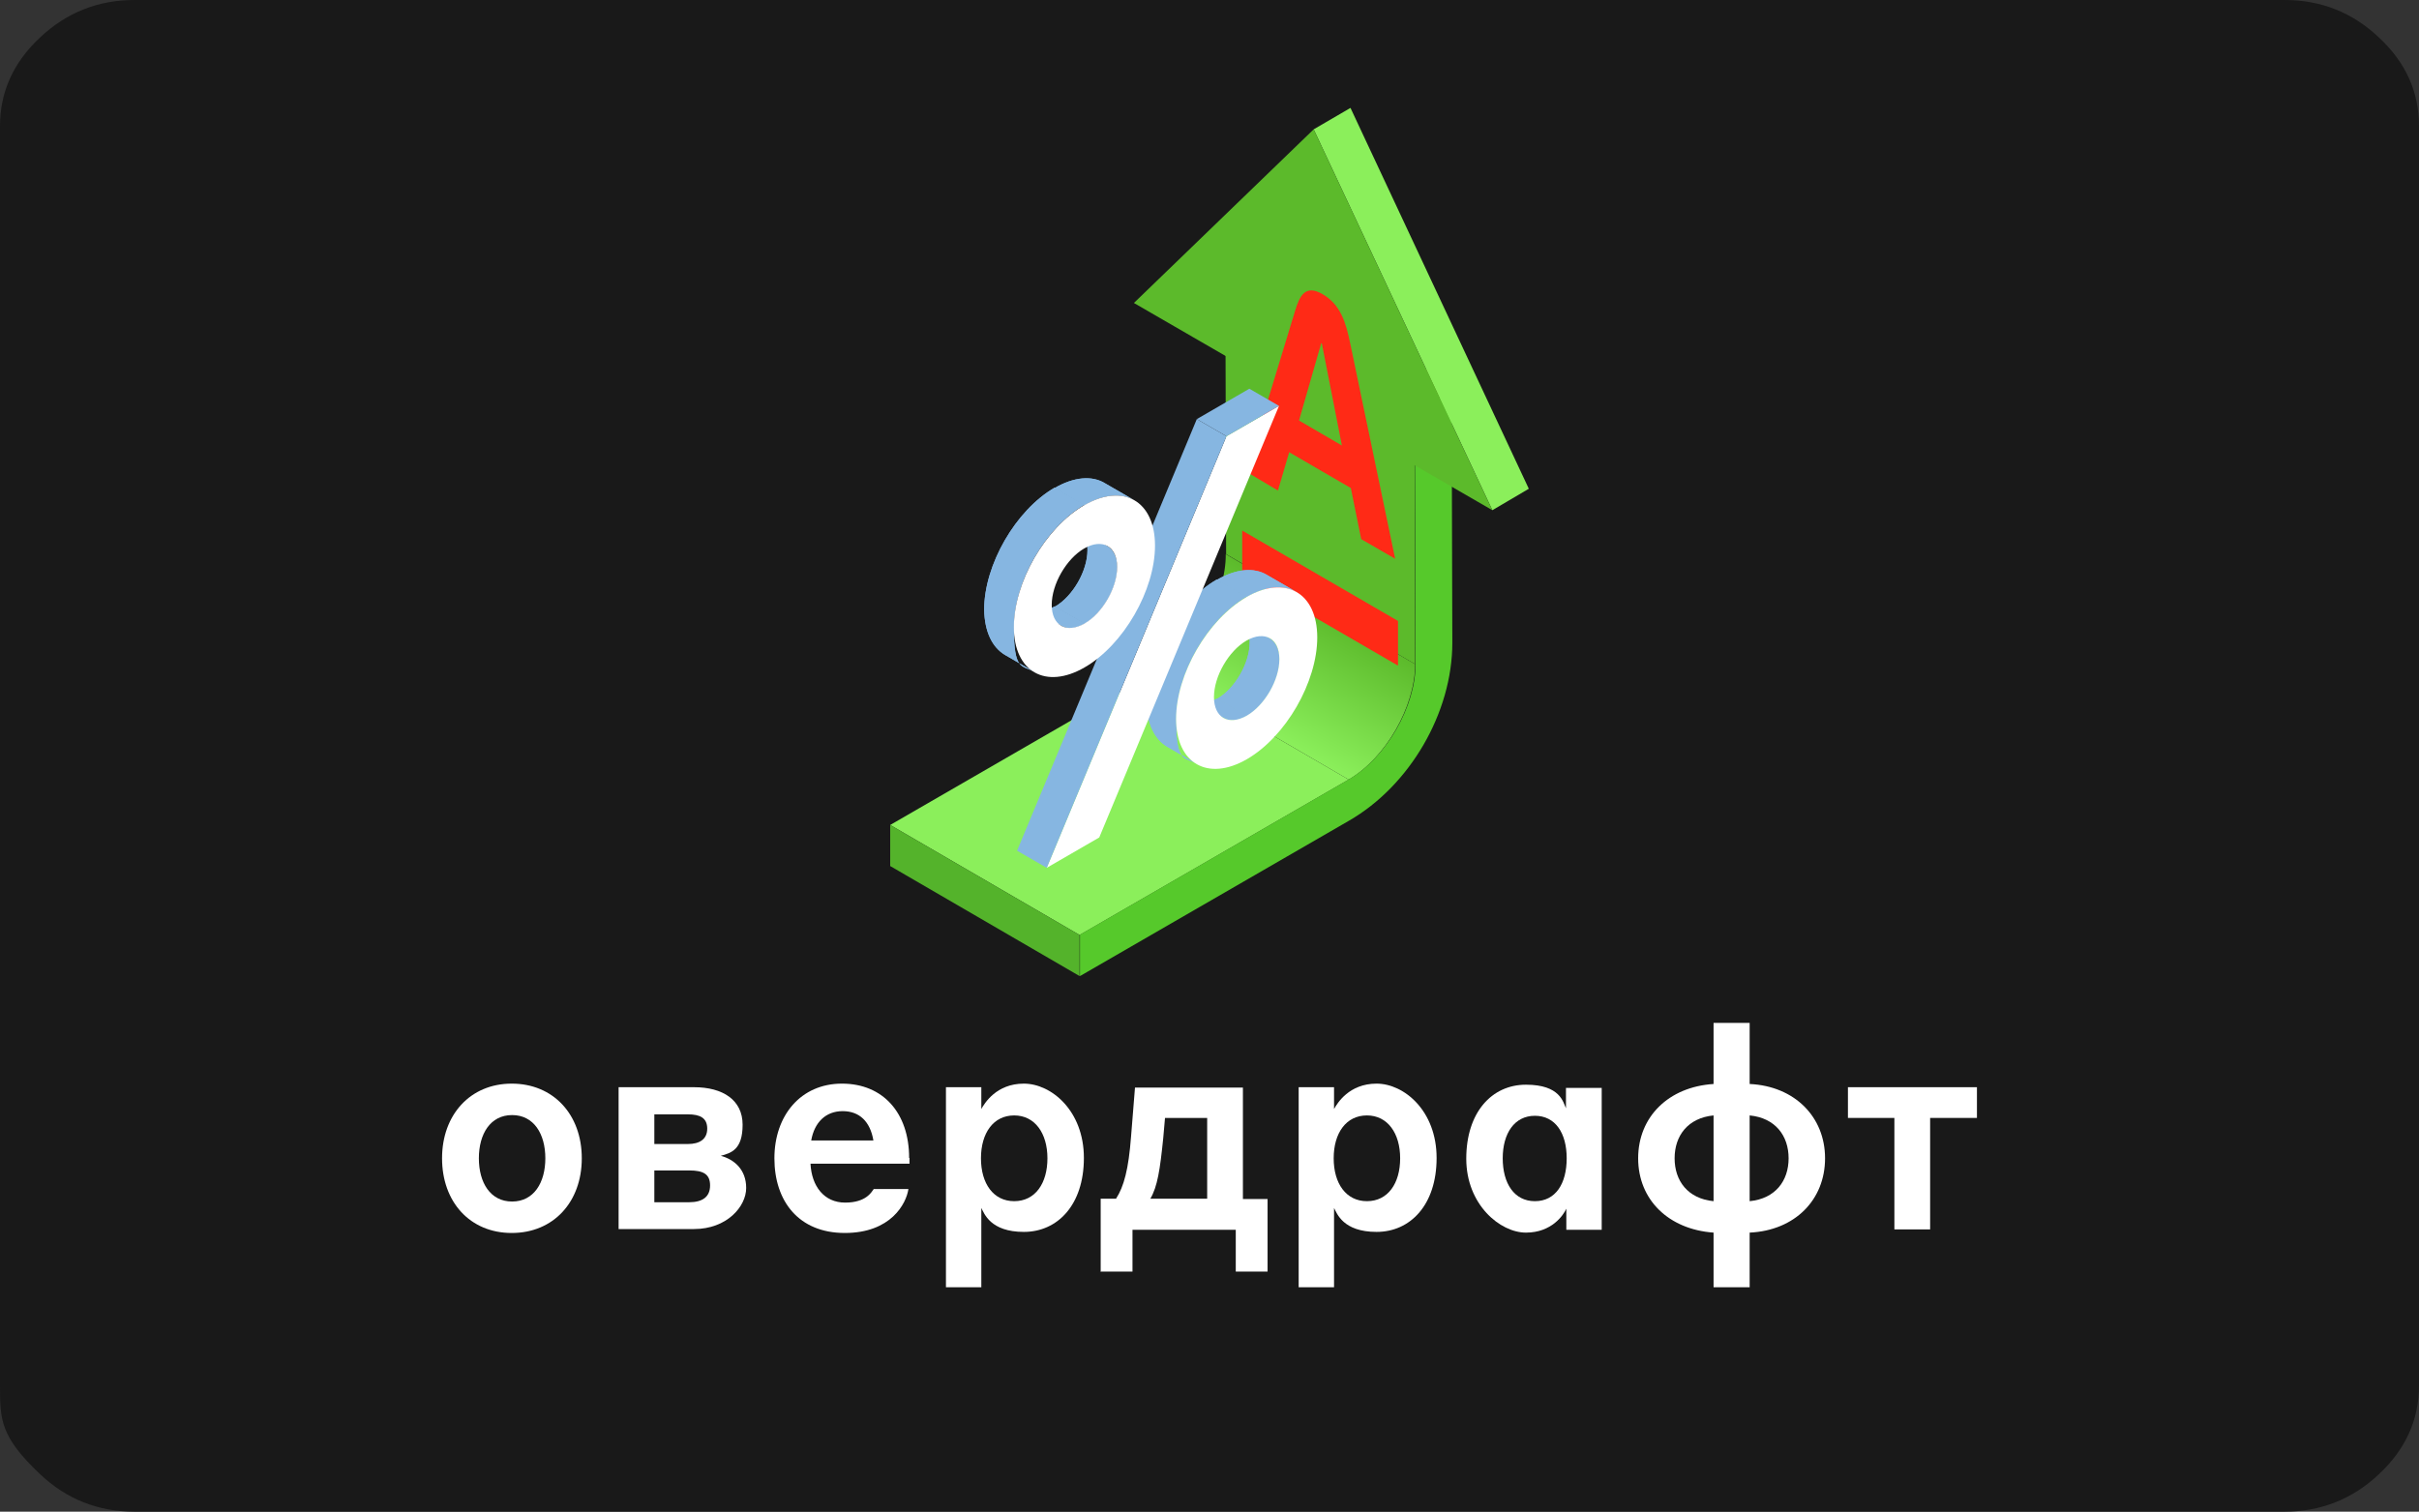
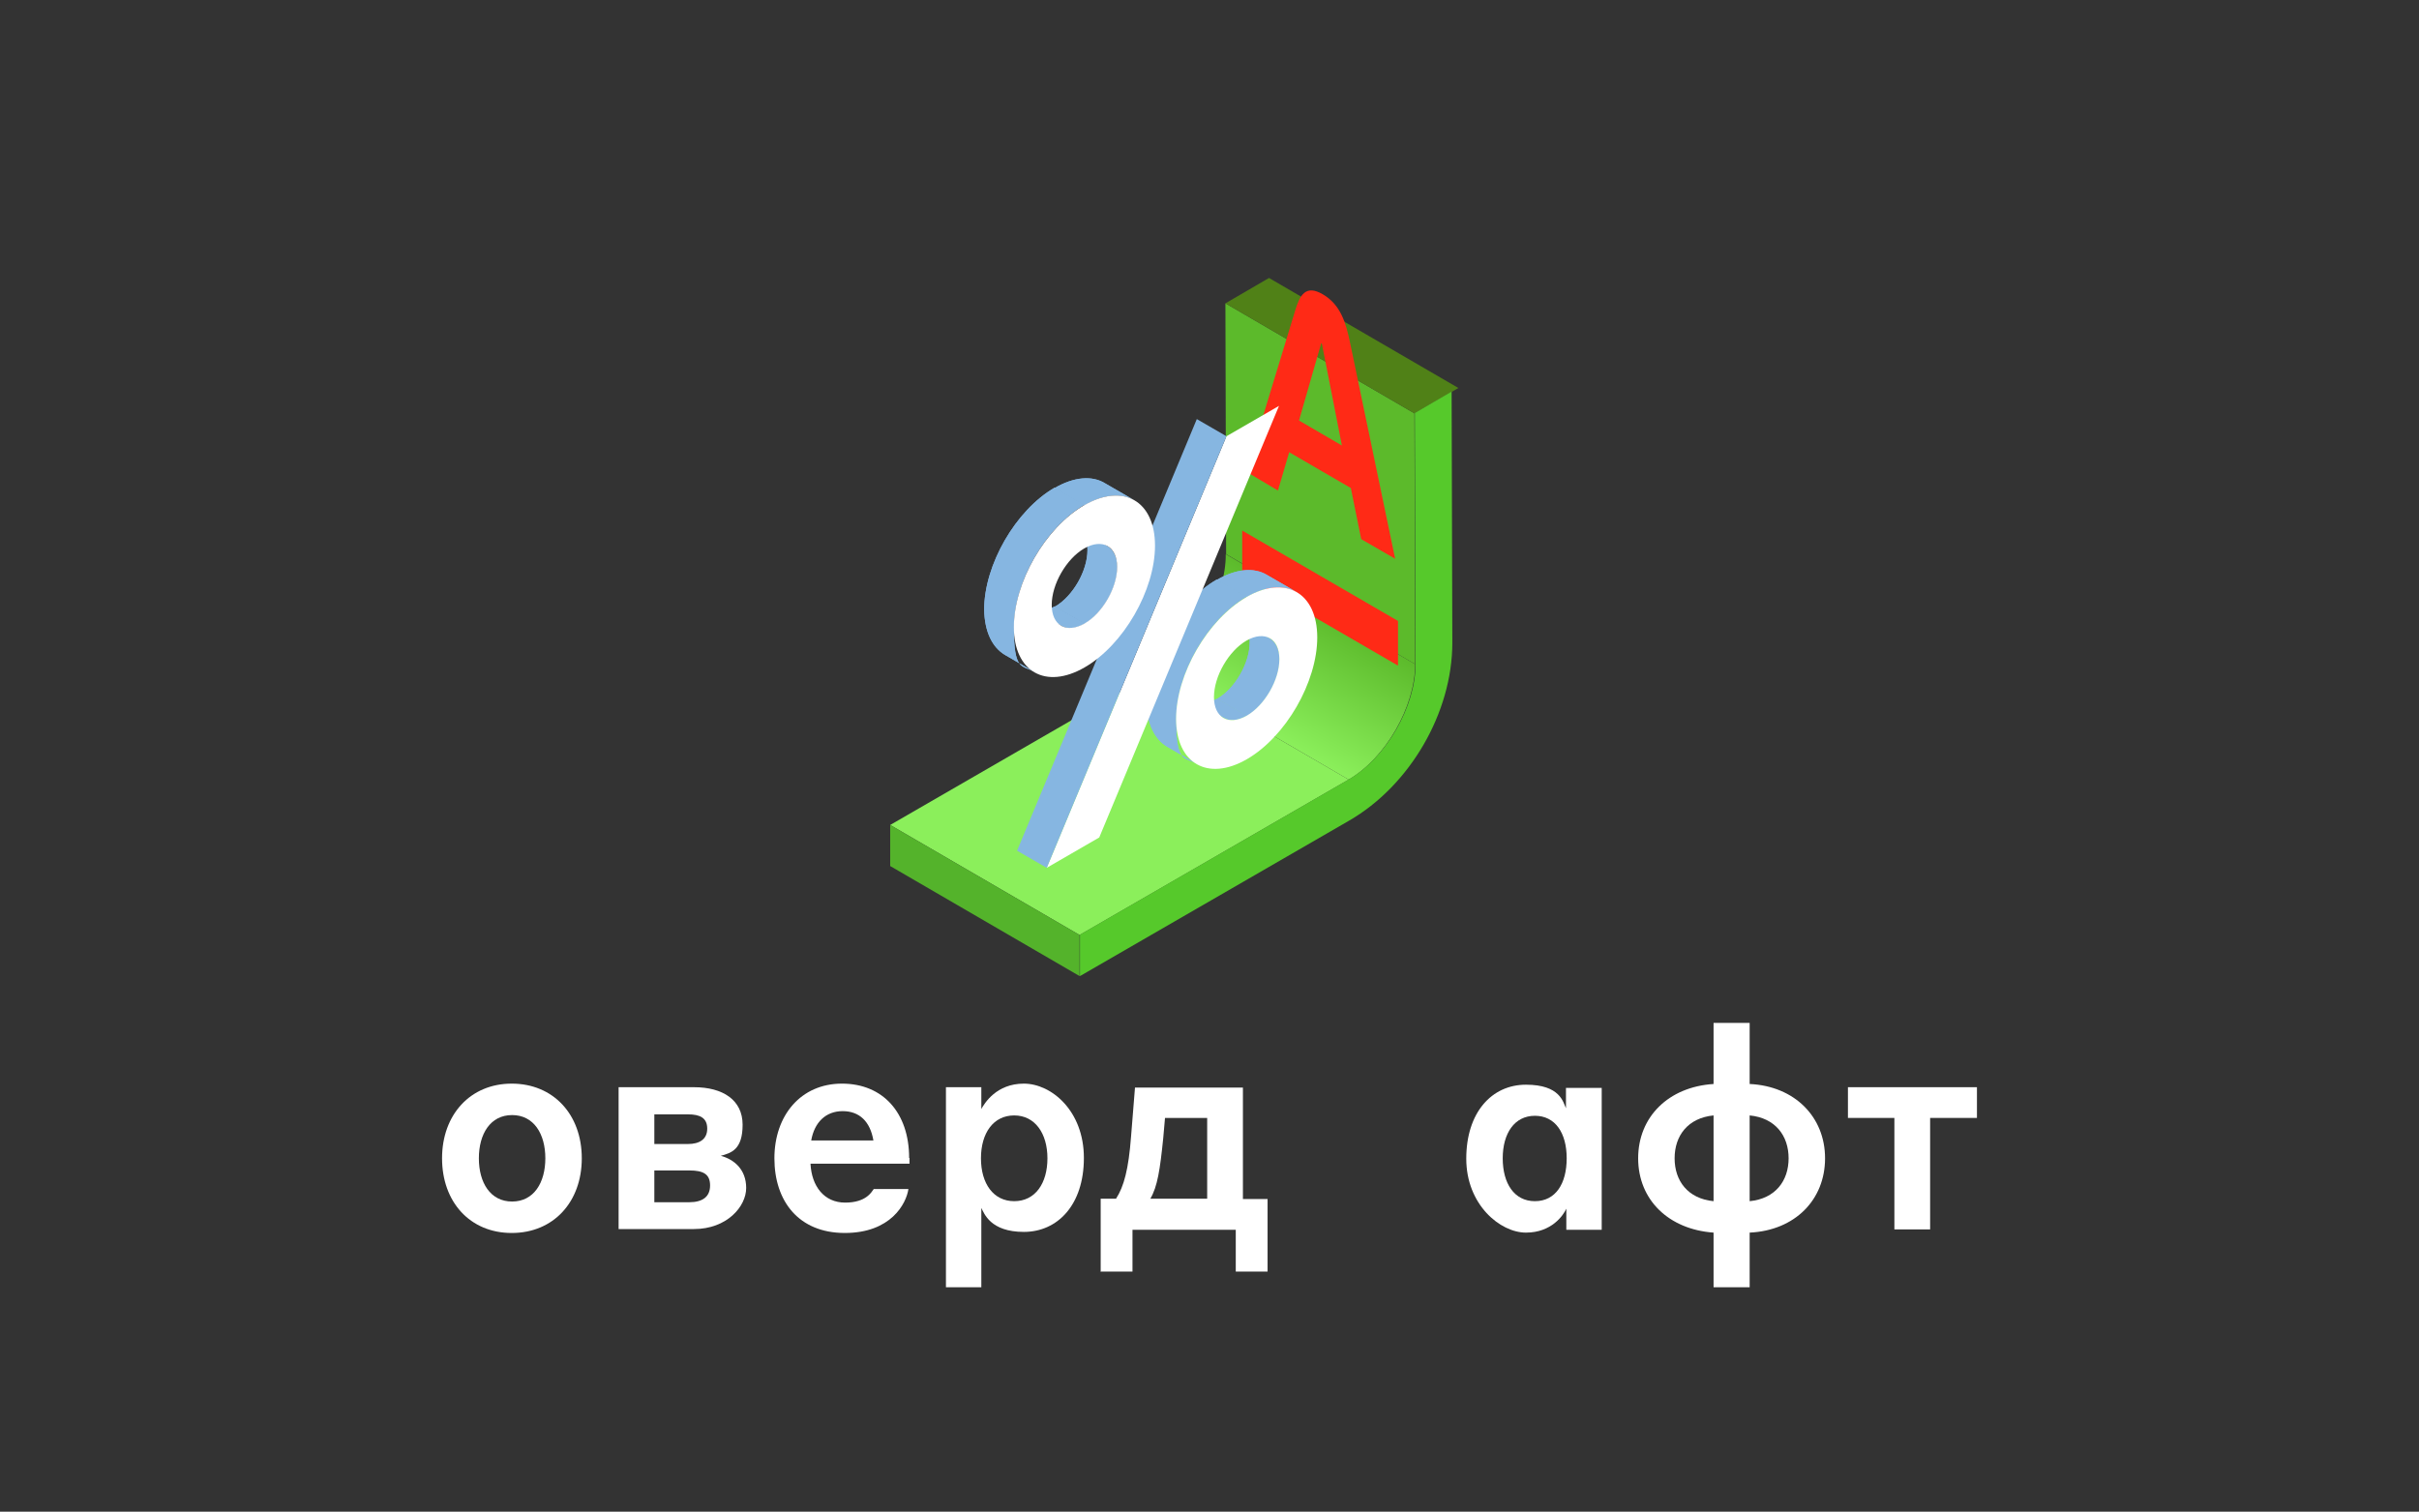
<svg xmlns="http://www.w3.org/2000/svg" id="_Слой_1" width="676.9" height="423.1" viewBox="0 0 676.9 423.1">
  <rect x="0" y="0" width="676.9" height="423.1" fill="#333333" stroke="none" />
  <defs>
    <clipPath id="clippath">
      <path d="M377.4,218.2l-53-30.8c10.3-6,18.7-20.4,18.6-32.3l53,30.8c0,11.9-8.3,26.3-18.6,32.3Z" style="fill:none; stroke-width:0px;" />
    </clipPath>
    <linearGradient id="_Безымянный_градиент" x1="352.8" y1="222" x2="371.5" y2="254.5" gradientTransform="translate(0 426) scale(1 -1)" gradientUnits="userSpaceOnUse">
      <stop offset="0" stop-color="#8bef5b" />
      <stop offset="1" stop-color="#5cba2b" />
    </linearGradient>
    <clipPath id="clippath-1">
      <path d="M347,173.9l8.3,4.8c1.6,1,2.7,3,2.7,5.9,0,5.8-4.1,12.8-9.1,15.8l-8.3-4.8c5-2.9,9.1-10,9.1-15.8s-1-4.9-2.7-5.9Z" style="fill:none; stroke-width:0px;" />
    </clipPath>
    <clipPath id="clippath-2">
      <path d="M342.4,200.9l-8.3-4.8c1.7,1,4,.8,6.5-.6l8.3,4.8c-2.5,1.5-4.8,1.6-6.5.6Z" style="fill:none; stroke-width:0px;" />
    </clipPath>
    <clipPath id="clippath-3">
      <path d="M354.5,160.9l8.3,4.8c-3.6-2.1-8.6-1.8-14,1.4l-8.3-4.8c5.5-3.2,10.5-3.5,14-1.4Z" style="fill:none; stroke-width:0px;" />
    </clipPath>
    <clipPath id="clippath-4">
      <path d="M334.9,213.8l-8.3-4.8c-3.5-2.1-5.7-6.4-5.8-12.7,0-12.5,8.8-27.8,19.7-34.1l8.3,4.8c-10.9,6.3-19.7,21.5-19.7,34.1s2.2,10.6,5.8,12.7Z" style="fill:none; stroke-width:0px;" />
    </clipPath>
    <clipPath id="clippath-5">
      <path d="M301.6,148.1l8.3,4.8c1.6,1,2.7,3,2.7,5.9,0,5.8-4.1,12.8-9.1,15.8l-8.3-4.8c5-2.9,9.1-10,9.1-15.8s-1-4.9-2.7-5.9Z" style="fill:none; stroke-width:0px;" />
    </clipPath>
    <clipPath id="clippath-6">
      <path d="M297,175.1l-8.3-4.8c1.7,1,4,.8,6.5-.6l8.3,4.8c-2.5,1.5-4.8,1.6-6.5.6Z" style="fill:none; stroke-width:0px;" />
    </clipPath>
    <clipPath id="clippath-7">
      <path d="M309.1,135.2l8.3,4.8c-3.6-2.1-8.6-1.8-14,1.4l-8.3-4.8c5.5-3.2,10.5-3.5,14-1.4Z" style="fill:none; stroke-width:0px;" />
    </clipPath>
    <clipPath id="clippath-8">
      <path d="M289.5,188.1l-8.3-4.8c-3.5-2.1-5.7-6.4-5.8-12.7,0-12.5,8.8-27.8,19.7-34.1l8.3,4.8c-10.9,6.3-19.7,21.5-19.7,34.1s2.2,10.6,5.8,12.7h0Z" style="fill:none; stroke-width:0px;" />
    </clipPath>
  </defs>
-   <path d="M676.9,35.3v352.5c0,9.5-3.7,17.8-11.2,24.8-7.4,7-16.3,10.5-26.4,10.5H37.6c-10.2,0-19-3.5-26.4-10.5C.1,402.1,0,397.4,0,387.8V35.3c0-9.5,3.7-17.8,11.2-24.8C18.6,3.5,27.5,0,37.6,0h601.7c10.2,0,19,3.5,26.4,10.5,7.5,7,11.2,15.2,11.2,24.8" style="fill:#191919; stroke-width:0px;" />
  <g style="isolation:isolate;">
    <g style="isolation:isolate;">
      <g style="clip-path:url(#clippath);">
        <path d="M377.4,218.2l-53-30.8c10.3-6,18.7-20.4,18.6-32.3l53,30.8c0,11.9-8.3,26.3-18.6,32.3" style="fill:url(#_Безымянный_градиент); stroke-width:0px;" />
      </g>
    </g>
    <path d="M396,185.9l-52.9-30.8-.2-70.2,52.9,30.8.2,70.2Z" style="fill:#5cba2b; stroke-width:0px;" />
    <path d="M395.8,115.7l-52.9-30.8,12.2-7.1,53,30.8-12.3,7.1Z" style="fill:#508117; stroke-width:0px;" />
    <path d="M302.1,261.7l-53-30.8,75.3-43.5,53,30.8-75.3,43.5Z" style="fill:#8bef5b; stroke-width:0px;" />
    <path d="M302.1,273.2l-53-30.8v-11.5l53,30.8v11.5Z" style="fill:#54b32b; stroke-width:0px;" />
    <path d="M406.2,109.7l.2,70.2c0,19.6-11.9,40-28.9,49.8l-75.3,43.5v-11.6l75.3-43.5c10.3-6,18.7-20.4,18.6-32.3l-.2-70.2,10.3-6h0Z" style="fill:#56c92b; stroke-width:0px;" />
  </g>
  <g style="isolation:isolate;">
-     <path d="M367.6,36.2l10.3-6,49.9,106.6-10.2,6-50-106.6Z" style="fill:#8bef5b; stroke-width:0px;" />
-     <path d="M367.6,36.2l50,106.6-100.3-58,50.3-48.6Z" style="fill:#5cba2b; stroke-width:0px;" />
-   </g>
+     </g>
  <g style="isolation:isolate;">
    <path d="M347.6,148.5l43.6,25.3v12.5l-43.6-25.3v-12.5ZM360.8,126.6l17.2,10,2.9,14.3,9.5,5.5-12.6-60.4c-1.2-5.8-2.7-10.7-7.6-13.6s-6.5.3-7.8,4.6l-13.7,45,8.9,5.3,3.2-10.9v.2ZM369.7,96l.2.2,5.6,28.5-12-7,6.2-21.6h0Z" style="fill:#ff2a16; stroke-width:0px;" />
    <path d="M347,173.9l8.3,4.8c1.6,1,2.7,3,2.7,5.9,0,5.8-4.1,12.8-9.1,15.8l-8.3-4.8c5-2.9,9.1-10,9.1-15.8s-1-4.9-2.7-5.9" style="fill:#86b6e1; stroke-width:0px;" />
    <g style="clip-path:url(#clippath-1);">
      <g style="isolation:isolate;">
        <path d="M348.9,200.3l-8.3-4.8c5-2.9,9.1-10,9.1-15.8s-1-4.9-2.7-5.9l8.3,4.8c1.6,1,2.7,3,2.7,5.9,0,5.8-4.1,12.8-9.1,15.8" style="fill:#86b6e1; stroke-width:0px;" />
      </g>
    </g>
    <path d="M342.4,200.9l-8.3-4.8c1.7,1,4,.8,6.5-.6l8.3,4.8c-2.5,1.5-4.8,1.6-6.5.6" style="fill:#86b6e1; stroke-width:0px;" />
    <g style="clip-path:url(#clippath-2);">
      <g style="isolation:isolate;">
-         <path d="M342.4,200.9l-8.3-4.8c1.7,1,4,.8,6.5-.6l8.3,4.8c-2.5,1.5-4.8,1.6-6.5.6" style="fill:#86b6e1; stroke-width:0px;" />
-       </g>
+         </g>
    </g>
    <path d="M354.5,160.9l8.3,4.8c-3.6-2.1-8.6-1.8-14,1.4l-8.3-4.8c5.5-3.2,10.5-3.5,14-1.4" style="fill:#86b6e1; stroke-width:0px;" />
    <g style="clip-path:url(#clippath-3);">
      <g style="isolation:isolate;">
        <path d="M348.8,167.1l-8.3-4.8c5.5-3.2,10.5-3.5,14-1.4l8.3,4.8c-3.6-2.1-8.6-1.8-14,1.4" style="fill:#86b6e1; stroke-width:0px;" />
      </g>
    </g>
    <path d="M334.9,213.8l-8.3-4.8c-3.5-2.1-5.7-6.4-5.8-12.7,0-12.5,8.8-27.8,19.7-34.1l8.3,4.8c-10.9,6.3-19.7,21.5-19.7,34.1s2.2,10.6,5.8,12.7" style="fill:#86b6e1; stroke-width:0px;" />
    <g style="clip-path:url(#clippath-4);">
      <g style="isolation:isolate;">
        <path d="M334.9,213.8l-8.3-4.8c-3.5-2.1-5.7-6.4-5.8-12.7,0-12.5,8.8-27.8,19.7-34.1l8.3,4.8c-10.9,6.3-19.7,21.5-19.7,34.1s2.2,10.6,5.8,12.7" style="fill:#86b6e1; stroke-width:0px;" />
      </g>
    </g>
    <path d="M348.8,167.1c10.9-6.3,19.8-1.2,19.8,11.3s-8.8,27.8-19.7,34.1-19.8,1.2-19.8-11.3,8.8-27.8,19.7-34.1M348.9,200.3c5-2.9,9.1-10,9.1-15.8s-4.1-8.1-9.2-5.2c-5,2.9-9.1,10-9.1,15.8s4.1,8.1,9.2,5.2M357.9,113.6l-50.3,120.8-14.7,8.5,50.3-120.8,14.7-8.5Z" style="fill:#fff; stroke-width:0px;" />
    <path d="M292.9,242.9l-8.3-4.8,50.3-120.8,8.3,4.8-50.3,120.8Z" style="fill:#86b6e1; stroke-width:0px;" />
-     <path d="M343.2,122.1l-8.3-4.8,14.7-8.5,8.3,4.8-14.7,8.5Z" style="fill:#86b6e1; stroke-width:0px;" />
+     <path d="M343.2,122.1Z" style="fill:#86b6e1; stroke-width:0px;" />
    <path d="M301.6,148.1l8.3,4.8c1.6,1,2.7,3,2.7,5.9,0,5.8-4.1,12.8-9.1,15.8l-8.3-4.8c5-2.9,9.1-10,9.1-15.8s-1-4.9-2.7-5.9" style="fill:#86b6e1; stroke-width:0px;" />
    <g style="clip-path:url(#clippath-5);">
      <g style="isolation:isolate;">
        <path d="M303.5,174.5l-8.3-4.8c5-2.9,9.1-10,9.1-15.8s-1-4.9-2.7-5.9l8.3,4.8c1.6,1,2.7,3,2.7,5.9,0,5.8-4.1,12.8-9.1,15.8" style="fill:#86b6e1; stroke-width:0px;" />
      </g>
    </g>
    <path d="M297,175.1l-8.3-4.8c1.7,1,4,.8,6.5-.6l8.3,4.8c-2.5,1.5-4.8,1.6-6.5.6" style="fill:#86b6e1; stroke-width:0px;" />
    <g style="clip-path:url(#clippath-6);">
      <g style="isolation:isolate;">
        <path d="M297,175.1l-8.3-4.8c1.7,1,4,.8,6.5-.6l8.3,4.8c-2.5,1.5-4.8,1.6-6.5.6" style="fill:#86b6e1; stroke-width:0px;" />
      </g>
    </g>
    <path d="M309.1,135.2l8.3,4.8c-3.6-2.1-8.6-1.8-14,1.4l-8.3-4.8c5.5-3.2,10.5-3.5,14-1.4" style="fill:#86b6e1; stroke-width:0px;" />
    <g style="clip-path:url(#clippath-7);">
      <g style="isolation:isolate;">
        <path d="M303.4,141.4l-8.3-4.8c5.5-3.2,10.5-3.5,14-1.4l8.3,4.8c-3.6-2.1-8.6-1.8-14,1.4" style="fill:#86b6e1; stroke-width:0px;" />
      </g>
    </g>
    <path d="M289.5,188.1l-8.3-4.8c-3.5-2.1-5.7-6.4-5.8-12.7,0-12.5,8.8-27.8,19.7-34.1l8.3,4.8c-10.9,6.3-19.7,21.5-19.7,34.1s2.2,10.6,5.8,12.7" style="fill:#86b6e1; stroke-width:0px;" />
    <g style="clip-path:url(#clippath-8);">
      <g style="isolation:isolate;">
        <path d="M289.5,188.1l-8.3-4.8c-3.5-2.1-5.7-6.4-5.8-12.7,0-12.5,8.8-27.8,19.7-34.1l8.3,4.8c-10.9,6.3-19.7,21.5-19.7,34.1s2.2,10.6,5.8,12.7" style="fill:#86b6e1; stroke-width:0px;" />
      </g>
    </g>
    <path d="M303.4,141.4c10.9-6.3,19.8-1.2,19.8,11.3s-8.8,27.8-19.7,34.1-19.8,1.2-19.8-11.3,8.8-27.8,19.7-34.1M303.5,174.5c5-2.9,9.1-10,9.1-15.8s-4.1-8.1-9.2-5.2c-5,2.9-9.1,10-9.1,15.8s4.1,8.1,9.2,5.2" style="fill:#fff; stroke-width:0px;" />
  </g>
  <path d="M162.8,324.2c0,12.2-7.9,20.9-19.6,20.9s-19.5-8.7-19.5-20.9,7.9-20.9,19.5-20.9,19.6,8.6,19.6,20.9ZM152.6,324.2c0-6.8-3.2-12.1-9.3-12.1s-9.3,5.3-9.3,12.1,3.2,12.1,9.3,12.1,9.3-5.3,9.3-12.1Z" style="fill:#fff; stroke-width:0px;" />
  <path d="M173.1,304.3h21.1c8.1,0,13.6,3.6,13.6,10.5s-3.1,7.9-6.1,8.7c3.7,1,7.1,3.8,7.1,9s-5.4,11.5-14.6,11.5h-21.1v-39.7ZM183.1,311.9v8.3h9.4c3.2,0,5.4-1.3,5.4-4.3s-2-4-5.4-4h-9.4ZM183.1,327.6v8.9h9.7c3.9,0,5.9-1.6,5.9-4.7s-1.8-4.2-5.8-4.2h-9.7Z" style="fill:#fff; stroke-width:0px;" />
  <path d="M254.5,324.1v1.6h-27.7c.3,6.3,3.8,10.9,9.7,10.9s7.4-3,8-3.8h9.7c-.6,4.1-4.9,12.3-17.8,12.3s-19.7-8.9-19.7-20.9,7.4-20.9,18.9-20.9,18.8,8.2,18.8,20.8ZM227,319.2h17.4c-.9-5.3-3.9-8.2-8.6-8.2s-7.9,3.1-8.8,8.2Z" style="fill:#fff; stroke-width:0px;" />
  <path d="M274.6,360.3h-9.9v-56h9.9v6.1c.9-1.6,4.2-7.1,11.9-7.1s16.8,7.6,16.8,20.8-7.4,20.7-16.8,20.7-11.1-5.2-11.9-6.7v22.1ZM283.8,336.2c5.9,0,9.3-5,9.3-12s-3.5-12-9.3-12-9.3,4.9-9.3,12,3.5,12,9.3,12Z" style="fill:#fff; stroke-width:0px;" />
  <path d="M308,355.8v-20.3h4.3c2.2-3.4,3.5-8.2,4.2-17.4l1.1-13.7h30.2v31.2h6.9v20.3h-8.9v-11.7h-28.9v11.7h-9ZM337.9,312.9h-11.9l-.5,5.7c-.9,8.8-1.6,13.5-3.6,16.9h15.9v-22.6Z" style="fill:#fff; stroke-width:0px;" />
-   <path d="M373.3,360.3h-9.9v-56h9.9v6.1c.9-1.6,4.2-7.1,11.9-7.1s16.8,7.6,16.8,20.8-7.4,20.7-16.8,20.7-11.1-5.2-11.9-6.7v22.1ZM382.5,336.2c5.9,0,9.3-5,9.3-12s-3.5-12-9.3-12-9.3,4.9-9.3,12,3.5,12,9.3,12Z" style="fill:#fff; stroke-width:0px;" />
  <path d="M438.3,338.3c-.8,1.8-4.1,6.7-11.3,6.7s-16.7-7.8-16.7-20.7,7.1-20.7,16.7-20.7,10.4,4.9,11.2,6.6v-5.7h10v39.7h-9.9v-5.8ZM429.5,312.3c-5.7,0-9,4.9-9,11.9s3.2,12,9,12,8.9-4.9,8.9-12-3.2-11.9-8.9-11.9Z" style="fill:#fff; stroke-width:0px;" />
  <path d="M479.5,345c-12.6-.9-21.1-9.2-21.1-20.8s8.5-20,21.1-20.8v-17.1h10.1v17.1c12.6.6,21.1,9.2,21.1,20.8s-8.4,20.2-21.1,20.8v15.3h-10.1v-15.3ZM479.5,336.2v-24c-7.2.7-10.9,5.7-10.9,12s3.7,11.3,10.9,12ZM489.6,312.2v24c7.2-.7,10.9-5.7,10.9-12s-3.7-11.3-10.9-12Z" style="fill:#fff; stroke-width:0px;" />
  <path d="M530.1,312.9h-13v-8.6h36.1v8.6h-13.1v31.2h-10v-31.2Z" style="fill:#fff; stroke-width:0px;" />
</svg>